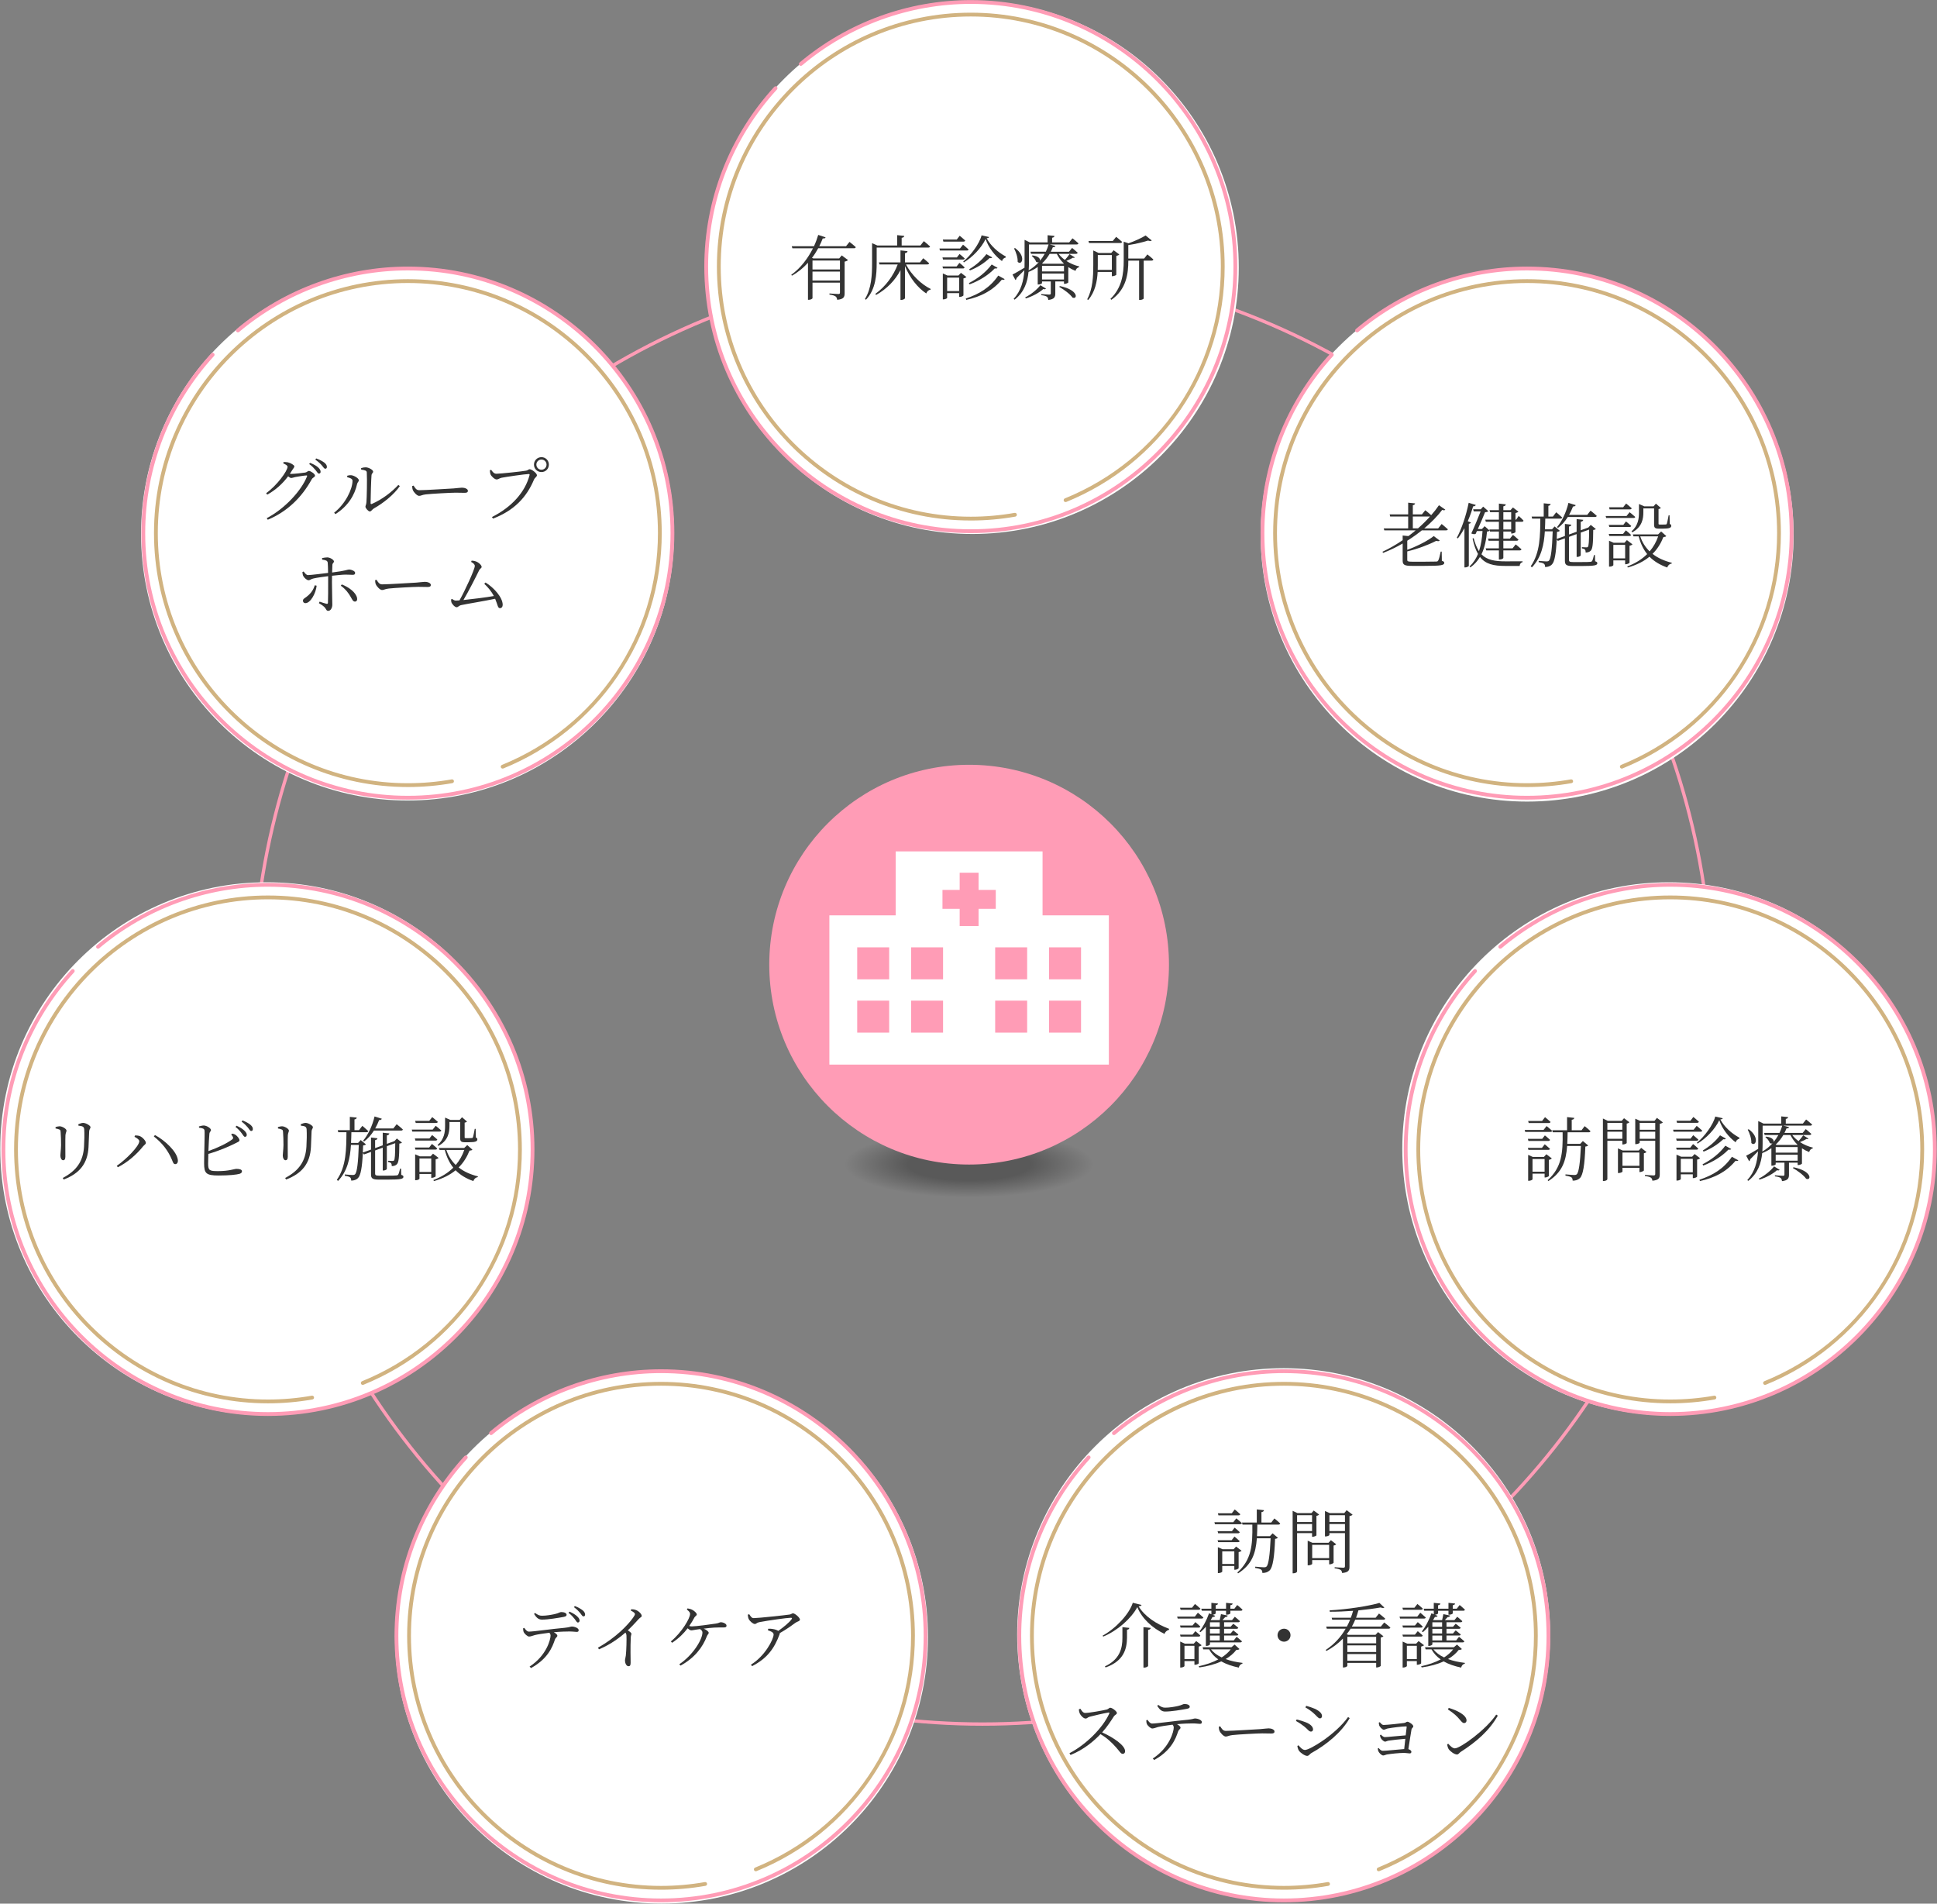
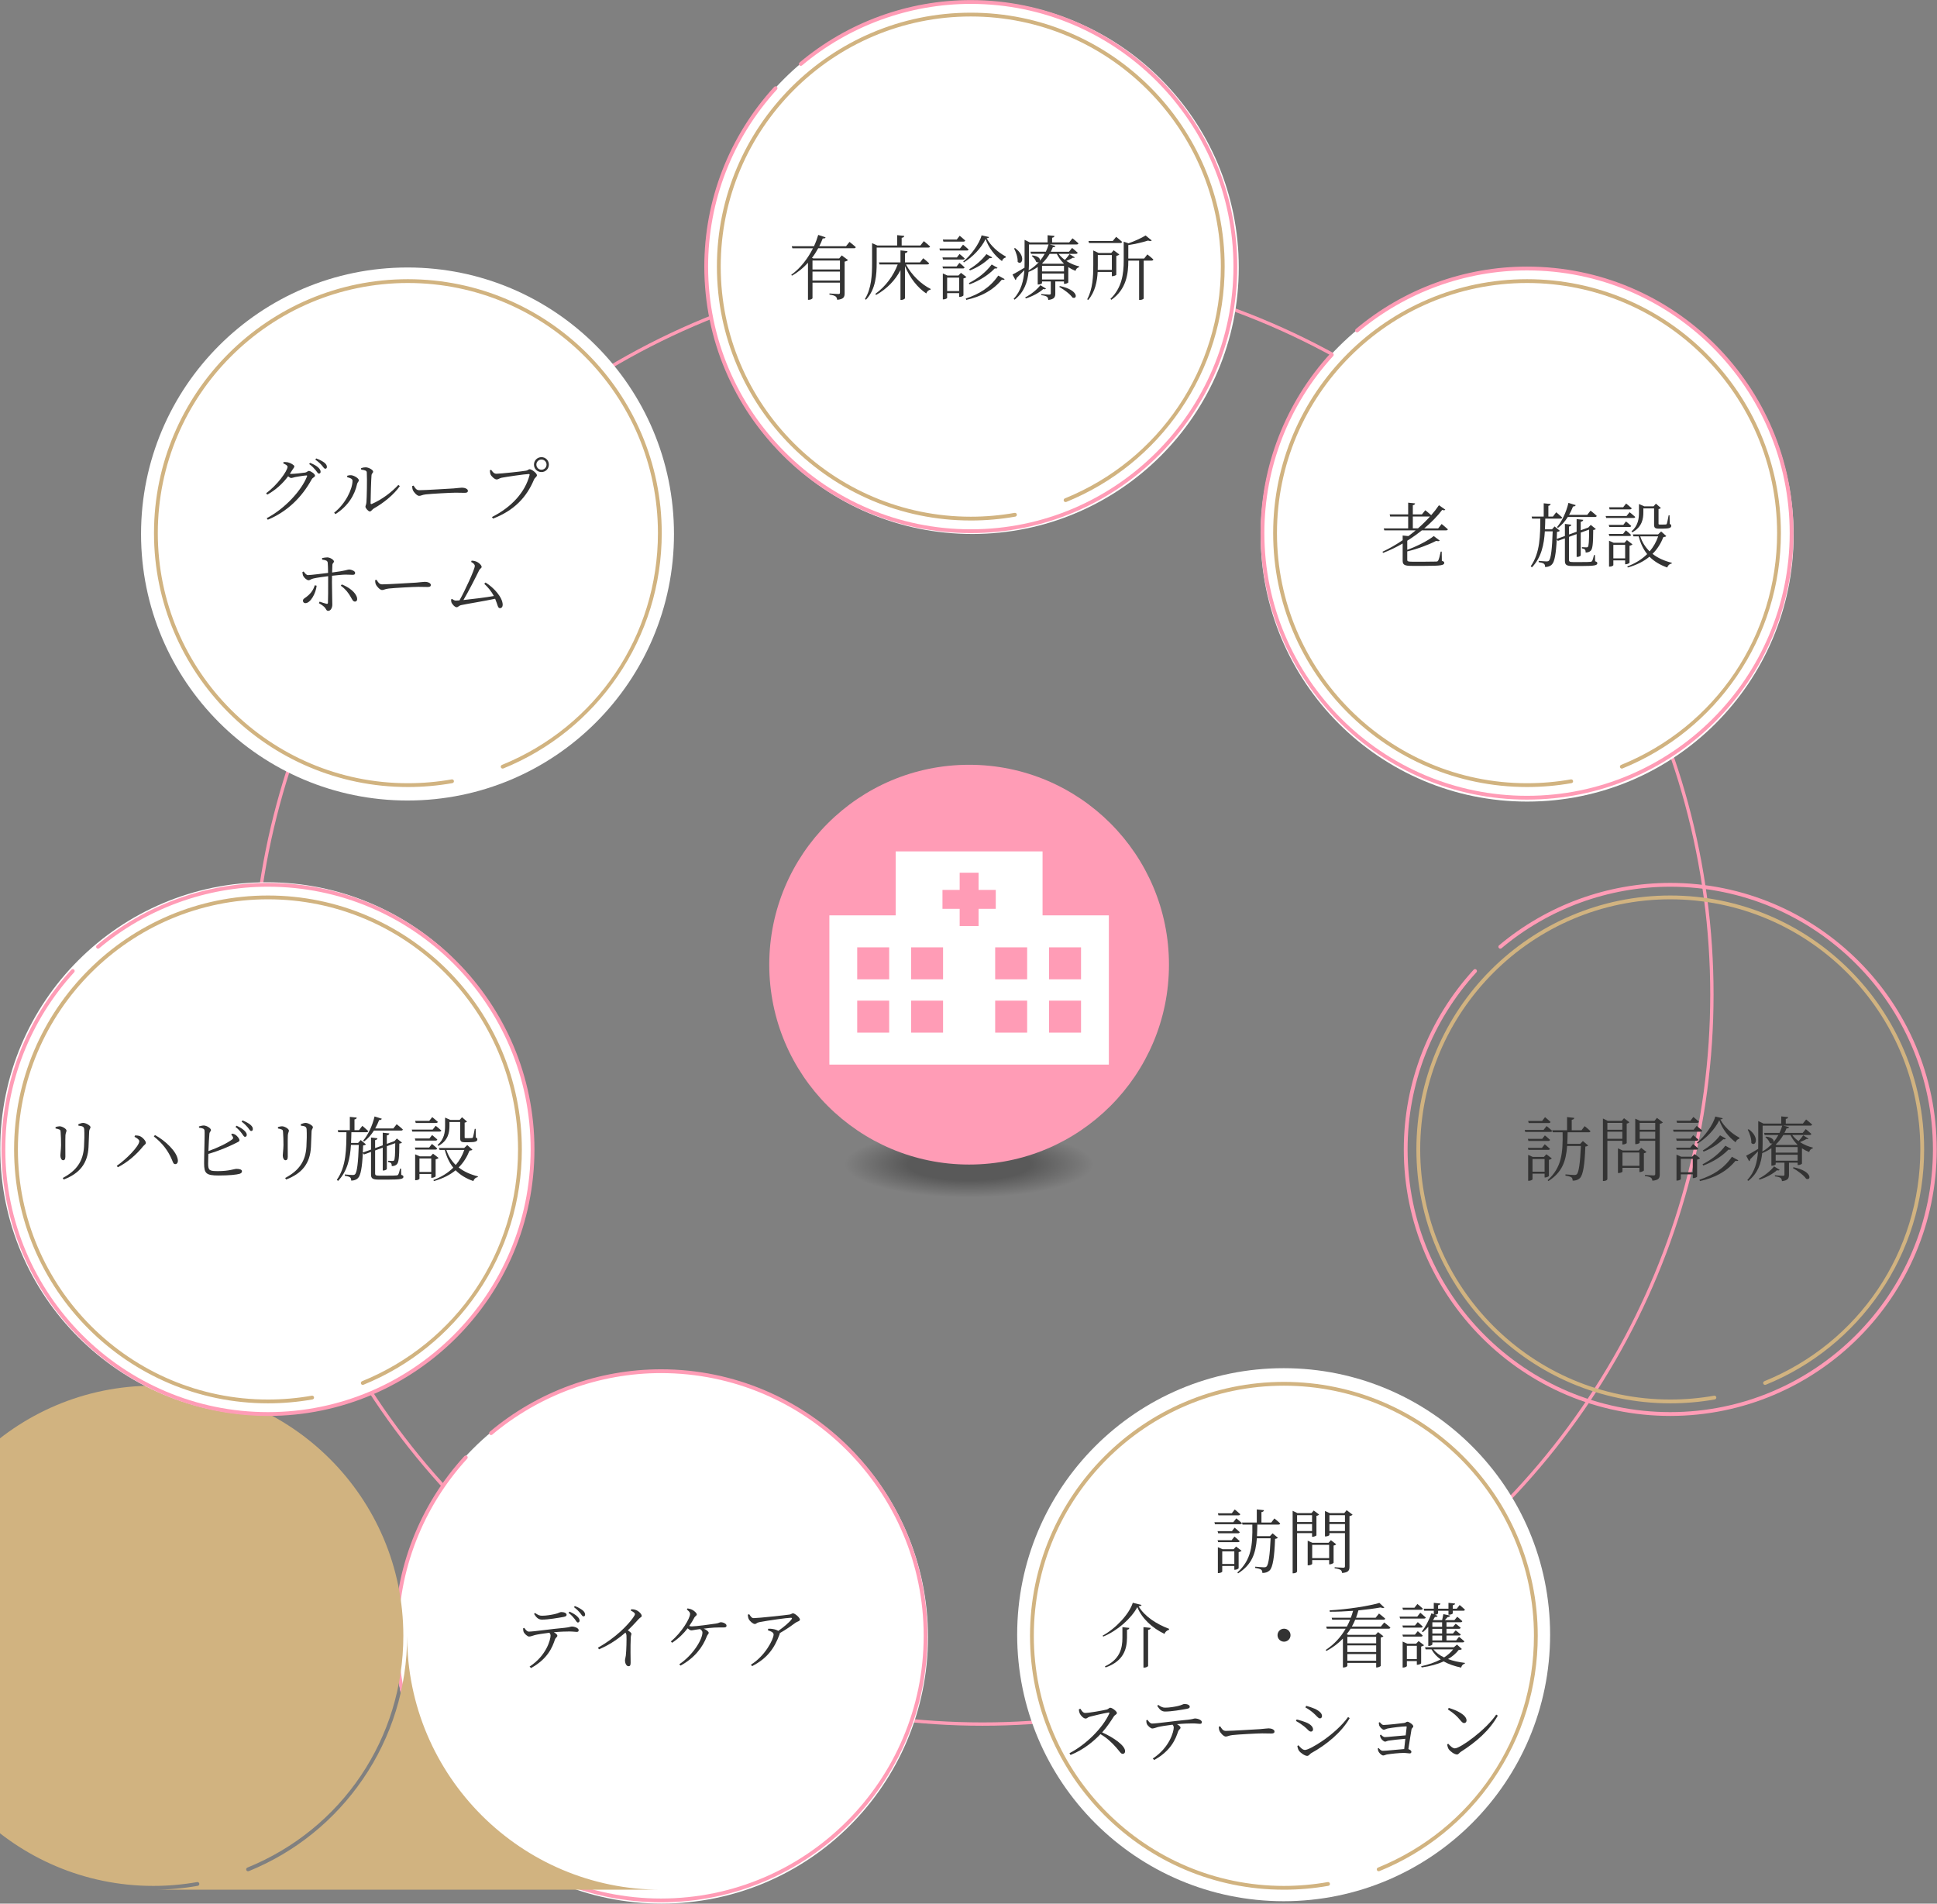
<svg xmlns="http://www.w3.org/2000/svg" id="_レイヤー_1" data-name="レイヤー 1" version="1.1" viewBox="0 0 581.534 571.428">
  <rect x="0" y="0" width="581.534" height="571.428" fill="#808080" stroke="none" />
  <defs>
    <style>
      .cls-1 {
        fill: #333;
      }

      .cls-1, .cls-2, .cls-3, .cls-4, .cls-5 {
        stroke-width: 0px;
      }

      .cls-2 {
        fill: url(#_名称未設定グラデーション_12);
      }

      .cls-6 {
        fill: none;
        stroke: #ff9cb6;
        stroke-miterlimit: 10;
      }

      .cls-3 {
        fill: #ff9cb6;
      }

      .cls-4 {
        fill: #fff;
      }

      .cls-5 {
        fill: #d1b380;
      }
    </style>
    <radialGradient id="_名称未設定グラデーション_12" data-name="名称未設定グラデーション 12" cx="290.953" cy="253.379" fx="290.953" fy="253.379" r="37.324" gradientTransform="translate(0 282.062) scale(1 .266)" gradientUnits="userSpaceOnUse">
      <stop offset=".5" stop-color="#000" stop-opacity=".3" />
      <stop offset="1" stop-color="#000" stop-opacity="0" />
    </radialGradient>
  </defs>
  <g>
    <ellipse class="cls-2" cx="290.953" cy="349.567" rx="40.959" ry="11.917" />
    <circle class="cls-3" cx="290.953" cy="289.567" r="60" />
    <path class="cls-4" d="M313,274.767v-19.2h-44.094v19.2h-19.906v44.8h83.906v-44.8h-19.906ZM266.953,309.967h-9.6v-9.6h9.6v9.6ZM266.953,293.967h-9.6v-9.6h9.6v9.6ZM283.129,309.967h-9.6v-9.6h9.6v9.6ZM283.129,293.967h-9.6v-9.6h9.6v9.6ZM293.792,277.967h-5.678v-5.161h-5.161v-5.678h5.161v-5.161h5.678v5.161h5.161v5.678h-5.161v5.161ZM308.376,309.967h-9.6v-9.6h9.6v9.6ZM308.376,293.967h-9.6v-9.6h9.6v9.6ZM324.553,309.967h-9.6v-9.6h9.6v9.6ZM324.553,293.967h-9.6v-9.6h9.6v9.6Z" />
  </g>
  <circle class="cls-6" cx="294.953" cy="298.526" r="219" />
  <circle class="cls-4" cx="291.909" cy="80.288" r="80" />
  <g>
    <path class="cls-1" d="M255.037,72.614s1.166.89,1.887,1.568c-.063.233-.233.339-.53.339h-10.748c-.53.975-1.145,1.95-1.866,2.883l.403.169h7.759l.763-.911,1.887,1.399c-.169.191-.551.382-1.017.466v9.455c0,1.123-.212,1.823-2.226,2.014-.085-.445-.191-.806-.487-1.017-.339-.233-.869-.424-1.844-.552v-.339s2.226.169,2.671.169c.403,0,.487-.148.487-.466v-2.947h-8.246v4.664c0,.127-.467.488-1.124.488h-.233v-11.129c-1.336,1.484-2.947,2.841-4.812,3.88l-.212-.254c2.841-2.035,5.024-4.982,6.529-7.971h-6.19l-.191-.615h6.678c.53-1.145.954-2.289,1.272-3.392l2.205.721c-.085.254-.276.382-.848.339-.297.763-.636,1.548-1.038,2.332h8.034l1.038-1.293ZM243.929,78.211v2.671h8.246v-2.671h-8.246ZM252.175,84.21v-2.692h-8.246v2.692h8.246Z" />
    <path class="cls-1" d="M263.198,78.868c0,3.434-.212,7.95-3.222,11.108l-.297-.233c1.971-3.201,2.141-7.165,2.141-10.875v-5.872l1.611.7h5.915v-3.116l2.141.233c-.043.297-.254.508-.784.572v2.311h5.618l1.039-1.314s1.166.933,1.866,1.59c-.043.233-.233.339-.53.339h-15.496v4.558ZM271.995,79.377c1.654,3.18,4.664,6.02,7.42,7.356l-.042.212c-.572.085-1.06.487-1.293,1.145-2.544-1.696-4.918-4.621-6.381-8.225v9.646c0,.191-.593.53-1.123.53h-.233v-8.946c-1.59,3.053-4.049,5.597-7.314,7.441l-.233-.318c3.095-2.226,5.427-5.448,6.72-8.84h-5.469l-.169-.615h6.465v-3.604l2.12.233c-.064.318-.233.53-.763.615v2.756h4.516l.954-1.251s1.102.891,1.781,1.526c-.064.233-.254.339-.551.339h-6.402Z" />
    <path class="cls-1" d="M289.122,73.441s1.038.827,1.675,1.442c-.064.233-.254.318-.551.318h-8.056l-.148-.615h6.169l.912-1.145ZM287.277,77.278l.806-1.038s.954.763,1.547,1.335c-.063.233-.254.339-.53.339h-5.978l-.169-.636h4.325ZM283.122,80.585l-.169-.594h4.24l.848-1.081s.975.763,1.547,1.357c-.042.212-.233.318-.509.318h-5.957ZM283.228,72.529l-.169-.615h4.176l.89-1.145s1.039.827,1.653,1.421c-.042.233-.254.339-.53.339h-6.021ZM290.139,83.15c-.148.169-.466.339-.89.424v5.109c-.022.148-.657.445-1.103.445h-.191v-1.145h-3.604v1.442c0,.127-.551.445-1.102.445h-.191v-7.78l1.399.615h3.286l.763-.806,1.632,1.251ZM287.956,87.369v-4.028h-3.604v4.028h3.604ZM296.944,71.151c-.042.233-.276.318-.721.361,1.166,2.247,3.434,4.261,5.745,5.49l-.042.297c-.551.127-.975.552-1.102,1.081-2.099-1.568-4.028-3.985-4.918-6.635-1.293,2.713-3.901,5.427-6.53,7.017l-.191-.254c2.247-1.802,4.876-5.363,5.512-7.865l2.247.509ZM289.948,89.616c3.985-1.336,7.25-3.243,9.752-6.89l1.929,1.06c-.148.212-.339.254-.848.148-2.862,3.413-6.317,5.088-10.684,6.084l-.148-.403ZM290.881,84.973c2.607-1.314,5.045-3.18,6.847-5.575l1.76.996c-.169.212-.361.254-.827.17-1.993,2.077-4.664,3.71-7.568,4.791l-.212-.382ZM297.877,77.257c-.127.233-.339.276-.763.191-1.568,1.505-3.71,2.883-5.914,3.731l-.233-.361c1.929-1.123,3.816-2.735,5.173-4.536l1.738.975Z" />
    <path class="cls-1" d="M322.678,77.257c-.085.148-.276.191-.572.106-.424.276-1.208.657-1.972.954,1.166.763,2.523,1.336,3.858,1.653l-.022.233c-.508.106-.911.466-1.081,1.102-.763-.297-1.484-.678-2.162-1.123v4.6c-.021.127-.657.424-1.102.424h-.191v-.721h-2.607v3.604c0,1.039-.254,1.738-2.099,1.95-.042-.403-.148-.763-.403-.954-.297-.212-.806-.381-1.717-.487v-.318s2.014.148,2.395.148c.361,0,.467-.106.467-.36v-3.583h-2.629v.488c0,.127-.445.424-1.081.424h-.212v-5.257c-.827.594-1.738,1.081-2.756,1.484-.297,2.989-1.272,6.063-4.176,8.331l-.297-.233c2.268-2.48,3.01-5.469,3.222-8.628-.636.657-1.441,1.484-2.353,2.375,0,.233-.127.466-.318.593l-.891-1.653c.636-.297,2.056-1.123,3.604-2.056.021-.572.021-1.123.021-1.696v-6.656l1.59.763h5.321v-2.162l2.056.212c-.021.276-.212.466-.7.551v1.399h5.13l.975-1.23s1.123.869,1.802,1.505c-.063.233-.254.339-.551.339h-8.077l1.717.466c-.106.254-.254.382-.784.361-.169.445-.382.911-.615,1.357h5.469l.933-1.145s1.017.827,1.675,1.442c-.042.233-.276.339-.551.339h-5.173c.488.678,1.145,1.293,1.887,1.823.53-.572,1.123-1.314,1.399-1.738l1.569.975ZM304.744,74.458c3.455,2.523,1.992,5.385.784,4.134.064-1.293-.508-2.968-1.081-4.007l.297-.127ZM314.029,86.627c-.148.191-.339.276-.806.127-1.123,1.039-3.201,2.205-5.236,2.82l-.212-.297c1.781-.891,3.646-2.438,4.579-3.667l1.675,1.017ZM308.92,78.634c0,.806-.021,1.653-.085,2.523,1.166-.678,2.183-1.526,3.052-2.48-.212.106-.508.106-.806-.085-.191-.615-.806-1.378-1.335-1.76l.212-.169c1.951.233,2.438,1.102,2.247,1.632.551-.657,1.038-1.357,1.441-2.099h-4.112l-.169-.636h4.621c.339-.721.615-1.442.827-2.183h-5.894v5.257ZM312.841,81.475h6.593v-1.675h-6.593v1.675ZM319.434,83.892v-1.781h-6.593v1.781h6.593ZM315.131,76.197c-.593,1.018-1.357,1.993-2.268,2.862l.233.106h6.19l.085-.085c-.848-.806-1.547-1.781-2.099-2.883h-2.141ZM318.184,85.864c5.766,1.187,5.342,4.134,3.795,3.455-.7-1.039-2.586-2.438-3.965-3.201l.17-.254Z" />
    <path class="cls-1" d="M329.544,81.623c-.148,2.735-.721,6-2.862,8.438l-.276-.233c1.675-3.116,1.823-6.89,1.823-10.218v-4.43l1.611.763h3.773l.742-.827,1.696,1.272c-.148.169-.487.339-.911.445v5.639c-.021.127-.7.424-1.145.424h-.191v-1.272h-4.261ZM326.958,72.953l-.169-.615h7.293l1.017-1.251s1.103.869,1.802,1.526c-.064.233-.276.339-.573.339h-9.37ZM329.587,76.557v3.052c0,.445,0,.912-.021,1.399h4.24v-4.452h-4.219ZM344.468,76.366s1.124.869,1.802,1.526c-.064.233-.276.339-.551.339h-2.353v11.363c0,.106-.445.445-1.145.445h-.233v-11.808h-3.243v.021c0,3.816-.53,8.565-5.088,11.744l-.276-.276c3.413-3.307,3.985-7.42,3.985-11.469v-5.703l1.442.488c1.908-.678,3.985-1.632,5.13-2.353l1.844,1.505c-.191.191-.572.212-1.102.021-1.484.488-3.795,1.039-5.936,1.357v4.028h4.77l.954-1.23Z" />
  </g>
  <g>
    <path class="cls-3" d="M291.452,160.026c-44.112,0-80-35.888-80-80,0-19.998,7.447-39.155,20.97-53.941.213-.233.574-.249.806-.036.233.213.249.574.036.806-13.33,14.575-20.671,33.458-20.671,53.17,0,43.482,35.376,78.858,78.858,78.858s78.859-35.376,78.859-78.858S334.935,1.168,291.452,1.168c-18.495,0-36.487,6.56-50.661,18.471-.242.203-.602.171-.804-.07-.203-.242-.171-.601.07-.804C254.436,6.681,272.688.026,291.452.026c44.113,0,80,35.888,80,80s-35.888,80-80,80Z" />
    <path class="cls-5" d="M291.452,156.243c-42.026,0-76.217-34.191-76.217-76.217S249.426,3.808,291.452,3.808s76.218,34.191,76.218,76.218c0,15.463-4.605,30.351-13.317,43.054-8.508,12.406-20.344,21.945-34.229,27.587-.293.119-.625-.022-.744-.314-.118-.292.022-.625.314-.744,28.45-11.559,46.834-38.872,46.834-69.583,0-41.397-33.679-75.076-75.076-75.076s-75.076,33.679-75.076,75.076,33.679,75.076,75.076,75.076c4.418,0,8.846-.387,13.161-1.15.312-.054.607.152.662.463.055.311-.152.607-.463.662-4.381.775-8.876,1.167-13.36,1.167Z" />
  </g>
  <circle class="cls-4" cx="458.484" cy="160.617" r="80" />
  <g>
    <path class="cls-1" d="M432.814,157.289s1.166.933,1.866,1.59c-.042.212-.233.318-.53.318h-7.271c-1.357,1.081-2.82,2.141-4.388,3.116v2.735c2.968-1.081,6.296-2.798,7.95-4.134l1.802,1.357c-.148.212-.53.212-1.06.085-2.099,1.081-5.469,2.396-8.692,3.159v2.522c0,.445.148.572,1.526.572h3.689c1.717,0,2.989-.021,3.476-.042.382-.021.488-.106.615-.339.212-.361.466-1.336.742-2.65h.297l.043,2.777c.53.149.721.297.721.573,0,.742-.848.933-5.914.933h-3.752c-2.268,0-2.82-.297-2.82-1.59v-5.13c-1.844,1.081-3.816,2.035-5.872,2.82l-.191-.339c2.099-.975,4.134-2.162,6.063-3.476v-1.399l1.717.17c.763-.551,1.484-1.124,2.183-1.717h-9.413l-.169-.593h7.335v-3.562h-5.406l-.148-.636h5.554v-3.519l2.078.212c-.043.297-.233.467-.678.551v2.756h2.735l.996-1.251s1.081.827,1.781,1.484c.891-.996,1.675-2.014,2.332-2.989l1.908,1.336c-.191.212-.424.254-.932.064-1.378,1.823-3.222,3.731-5.385,5.554h4.176l1.038-1.314ZM425.713,158.603c1.336-1.166,2.544-2.375,3.625-3.583-.043.021-.085.021-.148.021h-5.024v3.562h1.547Z" />
-     <path class="cls-1" d="M441.61,156.843c-.063.191-.276.339-.636.381v12.656c-.021.106-.572.445-1.081.445h-.233v-11.787c-.615,1.145-1.272,2.183-1.972,3.074l-.318-.191c1.42-2.629,2.798-6.656,3.561-10.493l2.12.636c-.064.254-.297.424-.784.424-.445,1.526-.996,3.052-1.611,4.473l.954.382ZM447.228,159.281c-.149.169-.361.233-.784.276-.233,2.332-.636,4.706-1.675,6.826,1.654,1.717,3.965,2.12,7.293,2.12,1.187,0,3.752,0,5.045-.022v.276c-.551.106-.827.573-.869,1.124h-4.325c-3.519,0-5.915-.551-7.589-2.692-.7,1.166-1.632,2.247-2.883,3.137l-.233-.297c1.145-1.081,1.951-2.353,2.523-3.752-.678-1.166-1.208-2.671-1.632-4.621l.318-.127c.445,1.653.975,2.947,1.611,3.922.636-1.908.933-3.985,1.06-6.041h-1.675l-.403.869c-.339.106-.721.085-1.293-.148.975-2.077,2.077-4.77,2.798-6.614h-2.057l-.191-.636h2.29l.721-.806,1.569,1.378c-.17.169-.509.276-.997.297-.466,1.23-1.357,3.243-2.162,5.045h1.23l.806-.848,1.506,1.336ZM455.941,154.872s.954.806,1.462,1.421c-.063.233-.254.339-.53.339h-1.887v3.095c-.021.127-.678.424-1.102.424h-.191v-.593h-2.353v2.12h1.971l.912-1.123s.996.784,1.653,1.42c-.042.233-.254.339-.551.339h-3.985v2.29h2.756l.954-1.187s1.06.827,1.738,1.463c-.063.233-.276.339-.572.339h-4.876v2.247c0,.212-.572.488-1.081.488h-.254v-2.735h-3.795l-.169-.615h3.964v-2.29h-3.095l-.169-.636h3.265v-2.12h-2.671l-.191-.615h2.862v-2.311h-3.922l-.169-.636h4.091v-2.247h-2.629l-.191-.615h2.82v-1.971l2.077.233c-.063.297-.212.508-.742.593v1.145h2.141l.742-.806,1.653,1.272c-.148.148-.487.318-.89.403v1.992h.191l.763-1.123ZM451.341,155.995h2.353v-2.247h-2.353v2.247ZM453.694,156.631h-2.353v2.311h2.353v-2.311Z" />
    <path class="cls-1" d="M478.897,168.481c.487.149.657.297.657.573,0,.636-.763.848-4.664.848h-2.756c-1.844,0-2.311-.361-2.311-1.548v-6.762l-2.12.763-.339-.424c-.212,4.388-.657,6.699-1.421,7.483-.508.551-1.272.806-2.077.784,0-.403-.063-.742-.318-.954-.254-.233-.954-.403-1.611-.509l.021-.382c.721.064,1.908.17,2.332.17.382,0,.53-.043.742-.233.593-.572.954-3.54,1.123-8.798h-2.353c-.254,4.007-1.039,7.844-3.88,10.812l-.361-.339c2.862-4.049,2.841-9.349,2.883-14.288h-2.459l-.148-.615h3.625v-3.986l2.077.212c-.042.276-.212.466-.678.551v3.222h1.357l.997-1.293s1.123.912,1.802,1.59c-.042.212-.276.318-.551.318h-4.536c-.022,1.081-.043,2.162-.106,3.222h2.12l.784-.869,1.569,1.293c-.148.191-.403.276-.848.339-.022.763-.043,1.463-.085,2.12l2.459-.89v-3.625l1.929.233c-.042.276-.233.488-.7.552v2.395l2.29-.827v-3.795l1.993.212c-.064.297-.233.508-.763.593v2.544l2.226-.806.085-.042.7-.763,1.526,1.23c-.127.169-.36.233-.784.297-.021,4.261-.191,5.66-.763,6.233-.382.382-.933.53-1.505.53,0-.339-.042-.678-.233-.89-.148-.17-.509-.297-.89-.361v-.361c.403.021.996.064,1.293.064.254,0,.382-.022.488-.127.276-.318.36-1.653.382-5.215l-2.523.912v6.826c0,.17-.53.467-.975.467h-.254v-6.848l-2.29.827v6.932c0,.467.169.636,1.208.636h2.671c1.208,0,2.183-.021,2.501-.063.276-.021.403-.064.509-.191.191-.233.424-.996.615-1.865h.276l.064,1.886ZM467.45,158.221c1.441-1.675,2.756-4.367,3.434-7.271l2.183.678c-.085.254-.361.424-.806.403-.339.891-.742,1.738-1.187,2.523h5.448l.997-1.272s1.166.891,1.865,1.569c-.063.233-.254.339-.551.339h-8.14c-.848,1.336-1.844,2.459-2.946,3.265l-.297-.233Z" />
    <path class="cls-1" d="M489.241,153.748s1.06.827,1.696,1.42c-.064.233-.254.318-.552.318h-8.162l-.169-.594h6.275l.912-1.145ZM487.354,157.564l.806-1.039s.975.763,1.569,1.336c-.064.233-.276.339-.551.339h-6.021l-.169-.636h4.367ZM483.156,160.893l-.169-.615h4.282l.848-1.081s.996.784,1.568,1.378c-.042.212-.233.318-.508.318h-6.021ZM483.241,152.9l-.169-.636h4.24l.89-1.123s1.018.827,1.675,1.42c-.043.233-.254.339-.551.339h-6.084ZM489.22,168.927c0,.127-.678.445-1.123.445h-.191v-1.166h-3.54v1.442c0,.148-.551.445-1.102.445h-.191v-7.78l1.399.615h3.222l.742-.805,1.675,1.272c-.148.169-.487.339-.89.424v5.109ZM487.905,167.612v-4.049h-3.54v4.049h3.54ZM500.264,160.914c-.169.191-.403.254-.869.297-.763,1.908-1.802,3.604-3.265,5.045,1.59,1.251,3.54,2.12,5.787,2.671l-.043.233c-.615.085-1.102.509-1.336,1.187-2.162-.763-3.922-1.823-5.321-3.243-1.675,1.378-3.816,2.481-6.508,3.243l-.169-.318c2.438-.912,4.431-2.162,5.978-3.71-1.145-1.421-1.993-3.18-2.544-5.321h-1.568l-.191-.593h7.589l.912-.869,1.547,1.378ZM489.813,159.514c1.993-1.738,2.247-3.837,2.247-5.724v-2.501l1.59.7h2.777l.721-.806,1.484,1.293c-.127.149-.339.276-.7.318v4.388c0,.212.042.276.424.276h.933c.382,0,.7,0,.827-.021.169-.021.212-.042.297-.212.127-.318.339-1.462.551-2.544h.276l.064,2.586c.382.169.445.339.445.572,0,.572-.551.848-2.522.848h-1.23c-1.187,0-1.399-.339-1.399-1.23v-4.855h-3.222v1.187c0,1.781-.297,4.367-3.328,5.999l-.233-.276ZM492.442,160.998c.593,1.823,1.568,3.307,2.819,4.516,1.145-1.336,1.993-2.862,2.565-4.516h-5.384Z" />
  </g>
  <g>
    <path class="cls-3" d="M458.452,240.026c-44.112,0-80-35.888-80-80,0-19.998,7.447-39.155,20.97-53.941.213-.233.574-.249.806-.036.233.213.249.574.036.806-13.33,14.575-20.671,33.458-20.671,53.17,0,43.482,35.376,78.858,78.858,78.858s78.859-35.376,78.859-78.858-35.376-78.858-78.859-78.858c-18.495,0-36.487,6.56-50.661,18.471-.242.203-.602.171-.804-.07-.203-.242-.171-.601.07-.804,14.38-12.084,32.632-18.739,51.396-18.739,44.113,0,80,35.888,80,80s-35.888,80-80,80Z" />
    <path class="cls-5" d="M458.452,236.243c-42.026,0-76.217-34.191-76.217-76.217s34.191-76.218,76.217-76.218,76.218,34.191,76.218,76.218c0,15.463-4.605,30.351-13.317,43.054-8.508,12.406-20.344,21.945-34.229,27.587-.293.119-.625-.022-.744-.314-.118-.292.022-.625.314-.744,28.45-11.559,46.834-38.872,46.834-69.583,0-41.397-33.679-75.076-75.076-75.076s-75.076,33.679-75.076,75.076,33.679,75.076,75.076,75.076c4.418,0,8.846-.387,13.161-1.15.312-.054.607.152.662.463.055.311-.152.607-.463.662-4.381.775-8.876,1.167-13.36,1.167Z" />
  </g>
-   <circle class="cls-4" cx="501.001" cy="344.831" r="80" />
  <g>
    <path class="cls-3" d="M501.452,425.026c-44.112,0-80-35.888-80-80,0-19.998,7.447-39.155,20.97-53.941.213-.233.574-.249.806-.036.233.213.249.574.036.806-13.33,14.575-20.671,33.458-20.671,53.17,0,43.482,35.376,78.858,78.858,78.858s78.859-35.376,78.859-78.858-35.376-78.858-78.859-78.858c-18.495,0-36.487,6.56-50.661,18.471-.242.203-.602.171-.804-.07-.203-.242-.171-.601.07-.804,14.38-12.084,32.632-18.739,51.396-18.739,44.113,0,80,35.888,80,80s-35.888,80-80,80Z" />
    <path class="cls-5" d="M501.452,421.243c-42.026,0-76.217-34.191-76.217-76.217s34.191-76.218,76.217-76.218,76.218,34.191,76.218,76.218c0,15.463-4.605,30.351-13.317,43.054-8.508,12.406-20.344,21.945-34.229,27.587-.293.119-.625-.022-.744-.314-.118-.292.022-.625.314-.744,28.45-11.559,46.834-38.872,46.834-69.583,0-41.397-33.679-75.076-75.076-75.076s-75.076,33.679-75.076,75.076,33.679,75.076,75.076,75.076c4.418,0,8.846-.387,13.161-1.15.312-.054.607.152.662.463.055.311-.152.607-.463.662-4.381.775-8.876,1.167-13.36,1.167Z" />
  </g>
  <g>
    <path class="cls-1" d="M464.319,338.016s1.06.827,1.696,1.442c-.063.212-.254.317-.551.317h-7.547l-.169-.593h5.66l.912-1.166ZM463.005,341.853l.806-1.038s.975.763,1.547,1.335c-.063.234-.254.339-.53.339h-5.957l-.169-.636h4.304ZM458.871,345.16l-.169-.593h4.219l.848-1.081s.976.784,1.569,1.357c-.042.211-.254.317-.53.317h-5.936ZM458.956,337.105l-.169-.615h4.176l.89-1.145s1.039.826,1.653,1.42c-.042.234-.254.34-.53.34h-6.02ZM465.019,352.983c-.021.148-.657.466-1.102.466h-.191v-1.145h-3.625v1.696c0,.128-.551.446-1.123.446h-.191v-7.781l1.399.615h3.328l.742-.806,1.653,1.272c-.148.148-.466.318-.89.403v4.834ZM463.725,351.711v-3.795h-3.625v3.795h3.625ZM475.745,338.037s1.123.869,1.76,1.527c-.064.211-.254.317-.53.317h-6.339c-.021,1.23-.042,2.396-.106,3.477h3.88l.806-.848,1.59,1.335c-.149.149-.424.276-.848.318-.191,5.449-.678,8.543-1.632,9.476-.551.53-1.314.784-2.183.762,0-.403-.085-.762-.339-.975-.297-.234-1.081-.424-1.823-.53l.021-.381c.806.064,2.162.191,2.608.191.381,0,.572-.042.784-.233.615-.573,1.018-3.604,1.23-8.479h-4.134c-.339,4.578-1.505,7.907-5.639,10.536l-.212-.276c4.219-3.794,4.6-8.119,4.494-14.373h-2.947l-.169-.614h4.452v-3.943l2.162.233c-.043.298-.254.509-.763.573v3.138h2.947l.933-1.23Z" />
    <path class="cls-1" d="M482.57,342.446v11.511c0,.212-.466.551-1.081.551h-.254v-18.761l1.442.7h4.197l.7-.785,1.611,1.208c-.127.148-.424.34-.806.403v5.851c-.021.106-.7.423-1.123.423h-.191v-1.102h-4.494ZM482.57,337.062v2.057h4.494v-2.057h-4.494ZM487.064,341.832v-2.12h-4.494v2.12h4.494ZM494.314,345.796c-.127.148-.403.317-.784.381v5.173c-.021.128-.7.467-1.123.467h-.212v-1.272h-5.088v1.145c0,.128-.593.424-1.145.424h-.212v-7.399l1.421.637h4.834l.721-.785,1.59,1.23ZM492.194,349.951v-3.986h-5.088v3.986h5.088ZM499.232,336.913c-.148.17-.509.361-.933.424v15.157c0,1.082-.233,1.739-2.205,1.929-.064-.381-.17-.742-.445-.912-.318-.212-.848-.381-1.802-.509v-.317s2.12.148,2.565.148c.424,0,.53-.128.53-.488v-9.9h-4.664v.551c0,.148-.573.445-1.145.445h-.191v-7.632l1.441.637h4.346l.721-.891,1.781,1.357ZM492.279,337.062v2.057h4.664v-2.057h-4.664ZM496.943,341.832v-2.12h-4.664v2.12h4.664Z" />
    <path class="cls-1" d="M509.384,337.953s1.038.826,1.675,1.441c-.064.233-.254.318-.551.318h-8.056l-.148-.615h6.169l.912-1.145ZM507.54,341.789l.806-1.038s.954.763,1.547,1.335c-.063.234-.254.34-.53.34h-5.978l-.169-.637h4.325ZM503.385,345.097l-.169-.594h4.24l.848-1.081s.975.763,1.547,1.357c-.042.212-.233.318-.509.318h-5.957ZM503.491,337.041l-.169-.615h4.176l.89-1.145s1.039.826,1.653,1.421c-.042.233-.254.339-.53.339h-6.021ZM510.402,347.662c-.148.169-.466.339-.89.423v5.109c-.022.148-.657.446-1.103.446h-.191v-1.145h-3.604v1.442c0,.127-.551.445-1.102.445h-.191v-7.78l1.399.614h3.286l.763-.806,1.632,1.252ZM508.218,351.88v-4.028h-3.604v4.028h3.604ZM517.207,335.663c-.042.234-.276.318-.721.361,1.166,2.247,3.434,4.261,5.745,5.491l-.042.297c-.551.127-.975.551-1.102,1.081-2.099-1.568-4.028-3.985-4.918-6.635-1.293,2.713-3.901,5.427-6.53,7.017l-.191-.254c2.247-1.802,4.876-5.363,5.512-7.865l2.247.509ZM510.211,354.127c3.985-1.336,7.25-3.244,9.752-6.89l1.929,1.06c-.148.212-.339.254-.848.148-2.862,3.413-6.317,5.088-10.684,6.084l-.148-.403ZM511.144,349.484c2.607-1.314,5.045-3.179,6.847-5.575l1.76.996c-.169.212-.361.254-.827.17-1.993,2.078-4.664,3.71-7.568,4.791l-.212-.382ZM518.139,341.768c-.127.233-.339.275-.763.191-1.568,1.505-3.71,2.883-5.914,3.731l-.233-.361c1.929-1.124,3.816-2.735,5.173-4.537l1.738.976Z" />
    <path class="cls-1" d="M542.941,341.768c-.085.148-.276.191-.572.106-.424.275-1.208.657-1.972.954,1.166.763,2.523,1.335,3.858,1.653l-.022.233c-.508.106-.911.467-1.081,1.102-.763-.297-1.484-.678-2.162-1.123v4.6c-.021.128-.657.424-1.102.424h-.191v-.721h-2.607v3.604c0,1.039-.254,1.739-2.099,1.95-.042-.403-.148-.762-.403-.954-.297-.211-.806-.381-1.717-.487v-.318s2.014.148,2.395.148c.361,0,.467-.105.467-.36v-3.583h-2.629v.487c0,.128-.445.424-1.081.424h-.212v-5.258c-.827.594-1.738,1.082-2.756,1.484-.297,2.989-1.272,6.063-4.176,8.331l-.297-.233c2.268-2.481,3.01-5.469,3.222-8.629-.636.657-1.441,1.484-2.353,2.375,0,.234-.127.467-.318.593l-.891-1.653c.636-.297,2.056-1.123,3.604-2.056.021-.572.021-1.123.021-1.696v-6.657l1.59.763h5.321v-2.162l2.056.212c-.021.276-.212.467-.7.551v1.399h5.13l.975-1.229s1.123.869,1.802,1.505c-.063.233-.254.339-.551.339h-8.077l1.717.467c-.106.254-.254.381-.784.361-.169.445-.382.911-.615,1.357h5.469l.933-1.145s1.017.827,1.675,1.442c-.042.233-.276.339-.551.339h-5.173c.488.678,1.145,1.293,1.887,1.823.53-.573,1.123-1.314,1.399-1.739l1.569.976ZM525.006,338.969c3.455,2.523,1.992,5.385.784,4.134.064-1.293-.508-2.968-1.081-4.006l.297-.128ZM534.291,351.138c-.148.191-.339.276-.806.128-1.123,1.038-3.201,2.205-5.236,2.82l-.212-.297c1.781-.891,3.646-2.438,4.579-3.667l1.675,1.017ZM529.182,343.146c0,.806-.021,1.653-.085,2.523,1.166-.678,2.183-1.526,3.052-2.48-.212.105-.508.105-.806-.085-.191-.615-.806-1.377-1.335-1.76l.212-.169c1.951.233,2.438,1.102,2.247,1.632.551-.657,1.038-1.357,1.441-2.099h-4.112l-.169-.636h4.621c.339-.721.615-1.442.827-2.184h-5.894v5.257ZM533.104,345.987h6.593v-1.675h-6.593v1.675ZM539.697,348.404v-1.781h-6.593v1.781h6.593ZM535.394,340.708c-.593,1.018-1.357,1.992-2.268,2.862l.233.106h6.19l.085-.085c-.848-.806-1.547-1.781-2.099-2.883h-2.141ZM538.446,350.375c5.766,1.187,5.342,4.133,3.795,3.455-.7-1.039-2.586-2.438-3.965-3.202l.17-.254Z" />
  </g>
  <circle class="cls-4" cx="122.346" cy="160.293" r="80" />
  <g>
-     <path class="cls-3" d="M122.452,240.026c-44.112,0-80-35.888-80-80,0-19.998,7.447-39.155,20.97-53.941.213-.233.574-.249.806-.036.233.213.249.574.036.806-13.33,14.575-20.671,33.458-20.671,53.17,0,43.482,35.376,78.858,78.858,78.858s78.859-35.376,78.859-78.858-35.376-78.858-78.859-78.858c-18.495,0-36.487,6.56-50.661,18.471-.242.203-.602.171-.804-.07-.203-.242-.171-.601.07-.804,14.38-12.084,32.632-18.739,51.396-18.739,44.113,0,80,35.888,80,80s-35.888,80-80,80Z" />
    <path class="cls-5" d="M122.452,236.243c-42.026,0-76.217-34.191-76.217-76.217s34.191-76.218,76.217-76.218,76.218,34.191,76.218,76.218c0,15.463-4.605,30.351-13.317,43.054-8.508,12.406-20.344,21.945-34.229,27.587-.293.119-.625-.022-.744-.314-.118-.292.022-.625.314-.744,28.45-11.559,46.834-38.872,46.834-69.583,0-41.397-33.679-75.076-75.076-75.076s-75.076,33.679-75.076,75.076,33.679,75.076,75.076,75.076c4.418,0,8.846-.387,13.161-1.15.312-.054.607.152.662.463.055.311-.152.607-.463.662-4.381.775-8.876,1.167-13.36,1.167Z" />
  </g>
  <g>
    <path class="cls-1" d="M85.145,138.689c.382,0,.806,0,1.272.085.827.191,1.95.827,1.95,1.208,0,.361-.297.573-.615,1.102-.233.382-.467.785-.721,1.145.148.021.276.021.403.021,1.018,0,3.625-.297,4.219-.403.573-.127.721-.487,1.081-.487.509,0,1.844.869,1.844,1.421,0,.423-.7.551-.996,1.102-2.905,5.279-7.208,9.646-13.186,12.125l-.318-.466c5.448-2.841,10.43-8.31,12.083-12.507.106-.254.021-.318-.169-.318-.467,0-2.629.339-3.392.487-.445.106-.891.276-1.187.276-.233,0-.572-.212-.912-.509-1.675,2.247-3.795,4.155-6.275,5.511l-.318-.445c3.307-2.375,6.423-6.699,6.423-7.928,0-.361-.551-.7-1.293-1.018l.106-.403ZM93.095,138.943c1.102.424,1.908.89,2.438,1.378.53.508.721.869.721,1.293,0,.339-.191.551-.508.551-.297,0-.552-.467-.976-1.018-.445-.53-1.017-1.187-1.95-1.866l.276-.339ZM94.918,137.608c1.103.381,1.887.848,2.417,1.229.572.445.806.869.806,1.314,0,.361-.191.551-.487.551-.361,0-.573-.487-1.039-1.018-.467-.53-.975-1.017-1.95-1.717l.254-.36Z" />
    <path class="cls-1" d="M104.244,143.246v-.445c.318-.085.763-.191,1.23-.148.742.064,2.247.869,2.247,1.505,0,.445-.403.593-.509,1.124-.7,3.243-2.671,6.635-6.529,9.052l-.361-.445c3.371-2.629,5.512-7.038,5.512-9.603,0-.657-1.081-.912-1.59-1.039ZM108.399,140.533c.551-.191.911-.254,1.399-.254.848,0,2.226.763,2.226,1.272,0,.467-.424.467-.487,1.124-.106.975-.276,6.741-.276,8.331,0,.297.127.339.339.276,3.074-1.314,6.021-3.583,7.992-5.725l.445.361c-1.823,2.607-4.918,5.088-7.822,6.721-.488.297-.763.89-1.187.89-.466,0-1.314-1.018-1.314-1.421s.233-.509.297-1.357c.106-1.208.233-6.91.106-8.946-.021-.53-.593-.721-1.675-.826l-.042-.446Z" />
    <path class="cls-1" d="M124.168,145.769c.466.721.806,1.378,1.696,1.378,1.887,0,9.307-.488,10.282-.53,1.421-.106,2.014-.233,2.565-.233.806,0,1.76.361,1.76.932,0,.382-.212.615-.933.615-.742,0-1.484-.042-2.777-.042-1.336,0-7.293.318-8.883.509-1.208.127-1.441.445-2.056.445-.593,0-1.59-1.038-1.887-1.76-.148-.403-.169-.763-.191-1.187l.424-.128Z" />
    <path class="cls-1" d="M149.033,142.208c1.187,0,7.929-.721,8.946-.932.551-.106.678-.424,1.039-.424.636,0,2.183,1.208,2.183,1.802,0,.467-.615.679-.912,1.378-2.226,5.299-6.02,9.263-12.274,11.638l-.318-.467c6.084-3.073,9.985-7.589,11.278-12.55.085-.317-.042-.361-.254-.361-.933,0-6.954.869-8.162,1.124-.572.127-1.017.509-1.441.509-.636,0-1.632-.996-1.844-1.527-.106-.297-.169-.636-.212-1.208l.403-.169c.36.53.806,1.187,1.568,1.187ZM160.311,139.452c0-1.23.997-2.226,2.247-2.226s2.226.996,2.226,2.226c0,1.272-.975,2.247-2.226,2.247s-2.247-.975-2.247-2.247ZM161.032,139.452c0,.869.678,1.547,1.526,1.547s1.526-.678,1.526-1.547c0-.827-.678-1.505-1.526-1.505s-1.526.678-1.526,1.505Z" />
    <path class="cls-1" d="M96.697,167.524c.488-.106,1.145-.212,1.59-.212.869.042,1.972.742,1.972,1.229,0,.382-.424.424-.467,1.018-.042.509-.063,1.357-.085,2.29,4.388-.551,4.6-.891,5.066-.891.784,0,1.844.488,1.844.976,0,.467-.212.615-.742.615-.636,0-1.23-.064-2.162-.064-.848,0-2.607.191-4.028.339-.022.7-.022,1.399-.022,1.929,0,1.59.106,6.19.106,6.762,0,.912-.487,1.845-1.208,1.845-.593,0-.572-.424-1.038-.997-.382-.423-1.103-.932-1.781-1.314l.212-.446c.7.234,1.505.509,2.056.637.233.042.424.021.445-.276.064-.975.064-4.431.064-6.233v-1.78c-1.378.191-3.243.423-4.346.678-.848.17-1.06.551-1.526.551-.467,0-1.251-.615-1.611-1.293-.127-.254-.212-.763-.254-1.166l.382-.169c.403.551.848,1.102,1.314,1.081.976-.022,4.431-.467,6.021-.657-.021-1.293-.043-2.565-.106-3.052-.085-.657-.572-.785-1.675-.933l-.022-.466ZM95.065,175.813c-.233,2.311-1.865,5.236-3.37,5.236-.488,0-.742-.34-.742-.743,0-.53.424-.657,1.081-1.165,1.526-1.166,2.077-2.268,2.48-3.456l.551.128ZM102.612,175.431c2.141.848,4.261,2.375,4.6,4.113.106.593-.148,1.038-.657,1.038-.593,0-.848-.7-1.251-1.378-.551-.996-1.484-2.331-2.989-3.391l.297-.382Z" />
    <path class="cls-1" d="M113.04,174.032c.466.721.806,1.378,1.696,1.378,1.887,0,9.307-.488,10.282-.53,1.421-.106,2.014-.233,2.565-.233.806,0,1.76.361,1.76.932,0,.382-.212.615-.933.615-.742,0-1.484-.042-2.777-.042-1.336,0-7.293.318-8.883.509-1.208.127-1.441.445-2.056.445-.593,0-1.59-1.038-1.887-1.76-.148-.403-.169-.763-.191-1.187l.424-.128Z" />
    <path class="cls-1" d="M145.769,174.859c2.417,1.463,5.151,4.431,5.151,6.698,0,.594-.318.997-.827.997-.678,0-.636-.954-1.442-2.82-3.116.678-8.395,1.505-10.303,1.929-.445.085-.869.615-1.23.615-.572,0-1.42-.932-1.611-1.547-.063-.297-.085-.53-.063-.806l.276-.148c.445.339.784.509,1.145.509.191,0,.573-.022,1.081-.064,1.569-2.756,4.6-9.307,4.6-10.324,0-.466-.403-.848-1.102-1.229l.148-.381c.403.021.891.085,1.208.211.869.276,1.802,1.145,1.802,1.675,0,.361-.487.509-.721.954-.975,2.014-3.243,6.465-4.749,8.988,2.65-.275,6.805-.784,9.137-1.208-.721-1.357-1.738-2.607-2.883-3.667l.382-.381Z" />
  </g>
  <circle class="cls-4" cx="198.603" cy="491.402" r="80" />
  <g>
    <path class="cls-3" d="M198.452,571.026c-44.112,0-80-35.888-80-80,0-19.998,7.447-39.155,20.97-53.941.213-.233.574-.249.806-.036.233.213.249.574.036.806-13.33,14.575-20.671,33.458-20.671,53.17,0,43.482,35.376,78.858,78.858,78.858s78.859-35.376,78.859-78.858-35.376-78.858-78.859-78.858c-18.495,0-36.487,6.56-50.661,18.471-.242.203-.602.171-.804-.07-.203-.242-.171-.601.07-.804,14.38-12.084,32.632-18.739,51.396-18.739,44.113,0,80,35.888,80,80s-35.888,80-80,80Z" />
-     <path class="cls-5" d="M198.452,567.243c-42.026,0-76.217-34.191-76.217-76.217s34.191-76.218,76.217-76.218,76.218,34.191,76.218,76.218c0,15.463-4.605,30.351-13.317,43.054-8.508,12.406-20.344,21.945-34.229,27.587-.293.119-.625-.022-.744-.314-.118-.292.022-.625.314-.744,28.45-11.559,46.834-38.872,46.834-69.583,0-41.397-33.679-75.076-75.076-75.076s-75.076,33.679-75.076,75.076,33.679,75.076,75.076,75.076c4.418,0,8.846-.387,13.161-1.15.312-.054.607.152.662.463.055.311-.152.607-.463.662-4.381.775-8.876,1.167-13.36,1.167Z" />
+     <path class="cls-5" d="M198.452,567.243c-42.026,0-76.217-34.191-76.217-76.217c0,15.463-4.605,30.351-13.317,43.054-8.508,12.406-20.344,21.945-34.229,27.587-.293.119-.625-.022-.744-.314-.118-.292.022-.625.314-.744,28.45-11.559,46.834-38.872,46.834-69.583,0-41.397-33.679-75.076-75.076-75.076s-75.076,33.679-75.076,75.076,33.679,75.076,75.076,75.076c4.418,0,8.846-.387,13.161-1.15.312-.054.607.152.662.463.055.311-.152.607-.463.662-4.381.775-8.876,1.167-13.36,1.167Z" />
  </g>
  <g>
    <path class="cls-1" d="M157.406,488.646c.403.573.827,1.123,1.378,1.123,1.442,0,6.826-.806,10.727-1.144,1.484-.149,1.823-.382,2.141-.382.869,0,2.077.467,2.077,1.081,0,.34-.127.53-.593.53-.339,0-1.145-.127-2.183-.127-.954,0-2.735.041-4.685.233.573.317,1.06.7,1.06,1.038,0,.424-.487.509-.721,1.145-.742,2.226-2.099,5.766-7.186,8.565l-.424-.446c5.109-3.328,6.296-8.161,6.296-9.306,0-.297-.106-.551-.361-.848-1.76.212-3.731.53-4.367.7-.657.191-1.208.423-1.696.445-.488.022-1.442-.827-1.675-1.421-.106-.254-.127-.593-.148-1.038l.361-.148ZM160.65,484.173c.806.593,1.357.826,2.056.826,1.293,0,2.756-.254,3.816-.487,1.251-.275,1.526-.615,1.972-.615.911,0,1.611.318,1.611.827,0,.318-.233.509-.912.636-1.632.297-4.6.806-6.487.806-1.081,0-1.675-.614-2.374-1.716l.318-.276ZM170.995,483.77c1.018.467,1.823.954,2.311,1.441.509.488.721.849.7,1.294-.021.317-.233.53-.53.53-.318-.021-.508-.488-.932-1.038-.424-.53-.954-1.188-1.866-1.866l.318-.36ZM172.585,482.095c1.06.403,1.781.848,2.311,1.252.551.445.763.869.763,1.314,0,.339-.17.551-.509.53-.361,0-.53-.488-.975-1.018-.488-.551-.954-1.102-1.866-1.739l.276-.339Z" />
    <path class="cls-1" d="M189.521,483.049c.487.022.933.042,1.378.234.827.275,1.76,1.208,1.76,1.76,0,.402-.382.361-.954.996-.784.869-1.823,2.014-3.222,3.349.593.381,1.081.742,1.081,1.038,0,.276-.191.573-.191,1.102-.149,3.074-.043,6.318-.043,7.59,0,.784-.191,1.038-.636,1.038-.7,0-1.06-1.018-1.06-1.717,0-.382.169-.806.254-1.505.169-1.442.254-4.982.191-5.936-.021-.381-.085-.637-.318-.933-1.336,1.166-4.24,3.498-7.95,5.025l-.276-.509c5.364-2.989,9.031-6.869,10.515-8.968.403-.551.572-.912.572-1.081,0-.34-.361-.637-1.251-1.082l.148-.403Z" />
    <path class="cls-1" d="M206.414,482.795c.551.085,1.102.254,1.442.445.593.297,1.336.976,1.336,1.358,0,.381-.445.486-.7.911-.466.89-.975,1.739-1.568,2.565.297.085.53.128.784.128,1.208,0,6.063-.657,7.229-.849.933-.127,1.06-.402,1.463-.402.721,0,1.717.466,1.717.996,0,.36-.106.572-.827.572-.636,0-1.95-.021-2.925.043-.721.041-1.929.169-3.095.317.869.361,1.505.89,1.505,1.251s-.361.509-.53.976c-1.251,3.328-3.731,6.592-7.928,8.861l-.382-.402c4.134-2.757,6.953-7.462,6.953-9.539,0-.424-.297-.743-.721-1.018-.467.064-.891.127-1.208.169-.53.064-1.039.212-1.442.212-.297,0-.721-.297-1.081-.614-1.166,1.547-2.629,2.989-4.664,4.345l-.361-.403c3.371-2.82,5.766-6.975,5.766-8.267,0-.467-.339-.806-.975-1.314l.212-.34Z" />
    <path class="cls-1" d="M224.941,484.555c.424.637.721,1.166,1.335,1.166,1.357,0,9.582-.89,10.812-1.082.445-.063.636-.36.997-.36.572,0,2.077,1.293,2.077,1.886,0,.488-.848.573-1.314.933-.912.678-2.798,2.035-4.727,3.115,0,.107-.021.212-.063.34-1.59,4.325-3.795,7.293-8.268,9.582l-.339-.445c4.197-2.565,6.805-7.61,6.805-9.052,0-.636-.784-.954-1.717-1.271l.106-.467c.615,0,.975,0,1.357.085.678.106,1.272.318,1.653.572,1.632-1.144,3.35-2.586,3.964-3.455.276-.402.191-.487-.254-.487-1.017,0-7.038.848-9.412,1.314-.827.17-.848.551-1.357.551-.53,0-1.505-.848-1.823-1.505-.169-.361-.212-.806-.276-1.293l.445-.128Z" />
  </g>
  <circle class="cls-4" cx="80.081" cy="344.831" r="80" />
  <g>
    <path class="cls-3" d="M80.452,425.026C36.34,425.026.453,389.138.453,345.026c0-19.998,7.447-39.155,20.97-53.941.213-.233.574-.249.806-.036.233.213.249.574.036.806-13.33,14.575-20.671,33.458-20.671,53.17,0,43.482,35.376,78.858,78.858,78.858s78.859-35.376,78.859-78.858-35.376-78.858-78.859-78.858c-18.495,0-36.487,6.56-50.661,18.471-.242.203-.602.171-.804-.07-.203-.242-.171-.601.07-.804,14.38-12.084,32.632-18.739,51.396-18.739,44.113,0,80,35.888,80,80s-35.888,80-80,80Z" />
    <path class="cls-5" d="M80.452,421.243c-42.026,0-76.217-34.191-76.217-76.217s34.191-76.218,76.217-76.218,76.218,34.191,76.218,76.218c0,15.463-4.605,30.351-13.317,43.054-8.508,12.406-20.344,21.945-34.229,27.587-.293.119-.625-.022-.744-.314-.118-.292.022-.625.314-.744,28.45-11.559,46.834-38.872,46.834-69.583,0-41.397-33.679-75.076-75.076-75.076S5.376,303.629,5.376,345.026s33.679,75.076,75.076,75.076c4.418,0,8.846-.387,13.161-1.15.312-.054.607.152.662.463.055.311-.152.607-.463.662-4.381.775-8.876,1.167-13.36,1.167Z" />
  </g>
  <g>
    <path class="cls-1" d="M16.68,338.736v-.423c.424-.128.869-.234,1.208-.234.784,0,2.077.763,2.077,1.293,0,.403-.254.615-.318,1.4-.063.911-.021,5.575-.021,6.444,0,.806-.297,1.06-.678,1.06-.467,0-.827-.657-.827-1.441,0-.573.169-1.399.212-3.138,0-.975-.042-3.052-.127-3.836-.042-.509-.063-.679-.424-.827-.318-.148-.657-.212-1.102-.297ZM19.118,354.063l-.276-.467c4.134-2.183,6.126-5.024,6.381-9.37.106-1.929.148-3.731.064-5.194-.043-.361-.085-.657-.467-.869-.233-.128-.721-.212-1.272-.276l-.021-.424c.466-.211,1.06-.403,1.441-.403.806,0,2.205.827,2.205,1.272s-.36.573-.403,1.251c-.042,1.251-.127,3.392-.191,4.707-.233,4.918-2.671,7.971-7.462,9.772Z" />
    <path class="cls-1" d="M40.379,341.238l.148-.403c.318,0,.806,0,1.251.128.891.233,2.014,1.463,2.014,2.099,0,.403-.467.593-.848,1.06-1.929,2.417-4.706,4.834-7.568,6.254l-.318-.424c2.735-1.866,6.762-5.914,6.762-7.399,0-.487-.89-1.038-1.441-1.314ZM52.632,349.442c-.53,0-.657-.423-.996-1.272-1.187-2.84-2.926-5.045-5.448-7.038l.339-.423c3.01,1.632,6.572,4.918,6.869,7.483.085.784-.276,1.251-.763,1.251Z" />
    <path class="cls-1" d="M69.716,340.284c.403.064.7.17.996.361.573.403,1.187,1.188,1.187,1.633,0,.423-.551.551-1.357.975-1.505.743-4.494,2.12-7.992,3.116-.042,1.272-.063,2.396-.063,2.947,0,2.077.466,2.225,3.01,2.225,3.35,0,4.791-.678,5.511-.678.997,0,1.633.233,1.633.72,0,.424-.297.615-.7.763-.869.254-2.989.509-6.296.509-3.795,0-4.346-.636-4.367-3.625-.021-1.886.233-8.861.127-9.858-.085-.593-.551-.72-1.654-.869l-.021-.382c.488-.127,1.039-.297,1.505-.275.869.042,2.099.848,2.099,1.357,0,.403-.403.487-.467,1.145-.106.912-.212,3.138-.297,5.173,2.883-1.018,5.724-2.417,7.08-3.455.361-.276.424-.445.254-.806-.106-.254-.318-.509-.508-.7l.318-.276ZM71.009,337.91c1.06.466,1.844.975,2.375,1.484.488.509.721.869.7,1.272,0,.361-.254.615-.572.572-.318-.021-.509-.509-.933-1.038-.424-.573-.996-1.251-1.866-1.929l.297-.36ZM72.811,336.32c1.06.424,1.865.869,2.374,1.314.551.467.742.869.721,1.314,0,.361-.191.551-.509.551-.339-.022-.551-.509-.997-1.06-.466-.53-.932-1.06-1.865-1.76l.276-.361Z" />
    <path class="cls-1" d="M83.451,338.736v-.423c.424-.128.869-.234,1.208-.234.784,0,2.077.763,2.077,1.293,0,.403-.254.615-.318,1.4-.063.911-.021,5.575-.021,6.444,0,.806-.297,1.06-.678,1.06-.467,0-.827-.657-.827-1.441,0-.573.169-1.399.212-3.138,0-.975-.042-3.052-.127-3.836-.042-.509-.063-.679-.424-.827-.318-.148-.657-.212-1.102-.297ZM85.889,354.063l-.276-.467c4.134-2.183,6.126-5.024,6.381-9.37.106-1.929.148-3.731.064-5.194-.043-.361-.085-.657-.467-.869-.233-.128-.721-.212-1.272-.276l-.021-.424c.466-.211,1.06-.403,1.441-.403.806,0,2.205.827,2.205,1.272s-.36.573-.402,1.251c-.043,1.251-.127,3.392-.191,4.707-.233,4.918-2.671,7.971-7.462,9.772Z" />
    <path class="cls-1" d="M120.463,352.664c.487.148.657.297.657.573,0,.636-.763.848-4.664.848h-2.756c-1.844,0-2.311-.361-2.311-1.548v-6.762l-2.12.763-.339-.424c-.212,4.388-.657,6.699-1.421,7.483-.508.551-1.272.806-2.077.785,0-.403-.063-.742-.318-.954-.254-.234-.954-.403-1.611-.509l.021-.382c.721.064,1.908.17,2.332.17.382,0,.53-.042.742-.233.593-.573.954-3.541,1.123-8.798h-2.353c-.254,4.006-1.039,7.844-3.88,10.812l-.361-.34c2.862-4.049,2.841-9.349,2.883-14.288h-2.459l-.149-.615h3.625v-3.986l2.077.212c-.042.276-.212.467-.678.551v3.222h1.357l.997-1.293s1.123.912,1.802,1.59c-.042.212-.276.318-.551.318h-4.536c-.022,1.081-.043,2.162-.106,3.222h2.12l.784-.869,1.569,1.293c-.148.191-.403.276-.848.339-.021.763-.042,1.463-.085,2.12l2.459-.89v-3.625l1.929.233c-.042.276-.233.488-.7.552v2.395l2.29-.827v-3.794l1.993.212c-.064.297-.233.508-.763.593v2.544l2.226-.806.085-.042.7-.763,1.526,1.23c-.127.169-.36.233-.784.297-.022,4.261-.191,5.66-.763,6.233-.382.381-.933.53-1.505.53,0-.339-.042-.678-.233-.89-.148-.17-.509-.297-.89-.361v-.361c.403.022.996.064,1.293.064.254,0,.382-.022.488-.127.276-.318.36-1.653.382-5.216l-2.523.912v6.826c0,.17-.53.467-.975.467h-.254v-6.848l-2.29.827v6.932c0,.467.169.636,1.208.636h2.671c1.208,0,2.183-.021,2.501-.063.276-.022.403-.064.509-.191.191-.233.424-.996.615-1.865h.276l.064,1.886ZM109.015,342.404c1.442-1.675,2.756-4.367,3.435-7.271l2.183.678c-.085.254-.361.424-.806.403-.339.891-.742,1.739-1.187,2.523h5.448l.997-1.272s1.166.891,1.865,1.569c-.063.234-.254.339-.551.339h-8.14c-.848,1.336-1.844,2.46-2.946,3.265l-.297-.234Z" />
    <path class="cls-1" d="M130.806,337.931s1.06.827,1.696,1.421c-.064.233-.254.318-.551.318h-8.162l-.169-.594h6.275l.912-1.145ZM128.919,341.747l.806-1.038s.975.763,1.569,1.335c-.064.234-.276.34-.551.34h-6.021l-.169-.637h4.367ZM124.722,345.075l-.169-.615h4.282l.848-1.081s.996.784,1.568,1.377c-.042.212-.233.318-.508.318h-6.021ZM124.807,337.083l-.169-.636h4.24l.89-1.124s1.018.827,1.675,1.421c-.043.233-.254.339-.551.339h-6.084ZM130.785,353.109c0,.128-.678.445-1.123.445h-.191v-1.166h-3.54v1.442c0,.148-.551.445-1.102.445h-.191v-7.78l1.399.614h3.222l.742-.805,1.675,1.271c-.148.17-.487.339-.89.424v5.109ZM129.47,351.795v-4.049h-3.54v4.049h3.54ZM141.829,345.097c-.169.191-.403.254-.869.297-.763,1.908-1.802,3.604-3.265,5.045,1.59,1.251,3.54,2.12,5.787,2.671l-.042.233c-.615.085-1.102.509-1.336,1.188-2.162-.763-3.922-1.823-5.321-3.244-1.675,1.378-3.816,2.481-6.508,3.244l-.169-.318c2.438-.912,4.431-2.162,5.978-3.71-1.145-1.421-1.993-3.18-2.544-5.321h-1.568l-.191-.593h7.589l.912-.869,1.547,1.378ZM131.378,343.697c1.993-1.738,2.247-3.836,2.247-5.724v-2.501l1.59.7h2.777l.721-.806,1.484,1.293c-.127.149-.339.276-.7.318v4.388c0,.212.042.275.424.275h.933c.382,0,.7,0,.827-.021.169-.022.212-.042.297-.212.127-.318.339-1.463.551-2.544h.276l.063,2.586c.382.17.445.339.445.573,0,.572-.551.848-2.522.848h-1.23c-1.187,0-1.399-.339-1.399-1.23v-4.854h-3.222v1.187c0,1.781-.297,4.367-3.328,6l-.233-.276ZM134.007,345.181c.593,1.823,1.568,3.307,2.819,4.515,1.145-1.335,1.993-2.862,2.565-4.515h-5.384Z" />
  </g>
  <circle class="cls-4" cx="385.379" cy="490.692" r="80" />
  <g>
-     <path class="cls-3" d="M385.452,571.025c-44.112,0-80-35.888-80-80,0-19.998,7.447-39.155,20.97-53.941.213-.233.574-.249.806-.036.233.213.249.574.036.806-13.33,14.575-20.671,33.458-20.671,53.17,0,43.482,35.376,78.858,78.858,78.858s78.859-35.376,78.859-78.858-35.376-78.858-78.859-78.858c-18.495,0-36.487,6.56-50.661,18.471-.242.203-.602.171-.804-.07-.203-.242-.171-.601.07-.804,14.38-12.084,32.632-18.739,51.396-18.739,44.113,0,80,35.888,80,80s-35.888,80-80,80Z" />
    <path class="cls-5" d="M385.452,567.243c-42.026,0-76.217-34.191-76.217-76.217s34.191-76.218,76.217-76.218,76.218,34.191,76.218,76.218c0,15.463-4.605,30.351-13.317,43.054-8.508,12.406-20.344,21.945-34.229,27.587-.293.119-.625-.022-.744-.314-.118-.292.022-.625.314-.744,28.45-11.559,46.834-38.872,46.834-69.583,0-41.397-33.679-75.076-75.076-75.076s-75.076,33.679-75.076,75.076,33.679,75.076,75.076,75.076c4.418,0,8.846-.387,13.161-1.15.312-.054.607.152.662.463.055.311-.152.607-.463.662-4.381.775-8.876,1.167-13.36,1.167Z" />
  </g>
  <g>
    <path class="cls-1" d="M371.166,455.772s1.06.827,1.696,1.442c-.063.212-.254.317-.551.317h-7.547l-.169-.593h5.66l.912-1.166ZM369.852,459.61l.806-1.038s.975.763,1.547,1.335c-.063.234-.254.339-.53.339h-5.957l-.169-.636h4.304ZM365.718,462.916l-.169-.593h4.219l.848-1.081s.976.784,1.569,1.357c-.042.211-.254.317-.53.317h-5.936ZM365.803,454.861l-.169-.615h4.176l.89-1.145s1.039.826,1.653,1.42c-.042.234-.254.34-.53.34h-6.02ZM371.866,470.739c-.021.148-.657.466-1.102.466h-.191v-1.145h-3.625v1.696c0,.128-.551.446-1.123.446h-.191v-7.781l1.399.615h3.328l.742-.806,1.653,1.272c-.148.148-.466.318-.89.403v4.834ZM370.573,469.467v-3.795h-3.625v3.795h3.625ZM382.593,455.794s1.123.869,1.76,1.527c-.064.211-.254.317-.53.317h-6.339c-.021,1.23-.042,2.396-.106,3.477h3.88l.806-.848,1.59,1.335c-.149.149-.424.276-.848.318-.191,5.449-.678,8.543-1.632,9.476-.551.53-1.314.784-2.183.762,0-.403-.085-.762-.339-.975-.297-.234-1.081-.424-1.823-.53l.021-.381c.806.064,2.162.191,2.608.191.381,0,.572-.042.784-.233.615-.573,1.018-3.604,1.23-8.479h-4.134c-.339,4.578-1.505,7.907-5.639,10.536l-.212-.276c4.219-3.794,4.6-8.119,4.494-14.373h-2.947l-.169-.614h4.452v-3.943l2.162.233c-.043.298-.254.509-.763.573v3.138h2.947l.933-1.23Z" />
    <path class="cls-1" d="M389.417,460.203v11.511c0,.212-.466.551-1.081.551h-.254v-18.761l1.442.7h4.197l.7-.785,1.611,1.208c-.127.148-.424.34-.806.403v5.851c-.021.106-.7.423-1.123.423h-.191v-1.102h-4.494ZM389.417,454.818v2.057h4.494v-2.057h-4.494ZM393.911,459.589v-2.12h-4.494v2.12h4.494ZM401.161,463.553c-.127.148-.403.317-.784.381v5.173c-.021.128-.7.467-1.124.467h-.212v-1.272h-5.088v1.145c0,.128-.593.424-1.145.424h-.212v-7.399l1.421.637h4.834l.721-.785,1.59,1.23ZM399.041,467.708v-3.986h-5.088v3.986h5.088ZM406.079,454.67c-.148.17-.509.361-.933.424v15.157c0,1.082-.233,1.739-2.205,1.929-.064-.381-.17-.742-.445-.912-.318-.212-.848-.381-1.802-.509v-.317s2.12.148,2.565.148c.424,0,.53-.128.53-.488v-9.9h-4.664v.551c0,.148-.573.445-1.145.445h-.191v-7.632l1.441.637h4.346l.721-.891,1.781,1.357ZM399.126,454.818v2.057h4.664v-2.057h-4.664ZM403.79,459.589v-2.12h-4.664v2.12h4.664Z" />
    <path class="cls-1" d="M331.209,491.265l-.169-.297c3.901-2.099,7.992-6.466,9.052-9.858l2.629.657c-.064.254-.339.36-.869.423,1.781,2.989,5.3,5.3,9.137,6.741l-.042.318c-.657.148-1.187.678-1.336,1.208-3.646-1.76-6.741-4.558-8.162-8.034-1.866,3.434-5.872,7.017-10.239,8.84ZM339.053,488.657c-.042.275-.191.487-.7.551v2.459c-.064,3.265-.912,6.91-6.424,8.861l-.212-.317c4.515-2.12,5.257-5.449,5.257-8.565v-3.222l2.077.234ZM345.476,488.657c-.063.297-.233.508-.784.593v10.812c0,.191-.615.508-1.123.508h-.276v-12.147l2.183.234Z" />
-     <path class="cls-1" d="M359.635,484.099s1.017.848,1.653,1.442c-.064.211-.276.317-.572.317h-7.144l-.169-.593h5.321l.912-1.166ZM354.441,483.209l-.169-.615h3.604l.89-1.123s.997.784,1.632,1.399c-.063.233-.254.339-.551.339h-5.406ZM358.872,486.919s.912.742,1.484,1.314c-.042.233-.233.339-.53.339h-5.385l-.169-.636h3.752l.848-1.018ZM354.441,491.265l-.169-.594h3.752l.848-1.038s.912.742,1.484,1.293c-.042.234-.233.34-.53.34h-5.385ZM359.889,499.299c-.021.127-.678.423-1.081.423h-.212v-1.102h-2.989v1.484c0,.148-.53.445-1.06.445h-.212v-7.801l1.378.636h2.671l.742-.784,1.632,1.251c-.127.148-.467.318-.869.403v5.046ZM358.597,498.005v-3.985h-2.989v3.985h2.989ZM372.122,494.995c-.17.191-.424.254-.933.254-.848,1.082-1.929,2.014-3.222,2.756,1.505.573,3.243.933,5.045,1.145v.233c-.551.128-.954.53-1.102,1.187-1.993-.423-3.774-1.017-5.257-1.865-1.865.869-4.091,1.462-6.593,1.823l-.17-.361c2.162-.466,4.176-1.145,5.872-2.056-1.145-.784-2.056-1.78-2.756-3.01h-1.76l-.191-.636h8.649l.954-.806,1.463,1.335ZM360.653,482.891h3.031v-1.76l1.993.212c-.042.254-.233.445-.7.509v1.038h3.116v-1.76l1.993.212c-.043.254-.233.445-.7.509v1.038h1.208l.848-1.102s.996.785,1.59,1.378c-.042.233-.233.339-.508.339h-3.138v.784c0,.148-.551.403-1.038.403h-.254v-1.187h-3.116v.784c0,.148-.467.382-.933.424l.784.318c-.106.211-.361.403-.806.339-.169.318-.361.636-.551.932l.042.022h2.671c.127-.573.297-1.293.382-1.802l2.035.423c-.064.297-.339.467-.763.467-.212.254-.53.593-.848.912h2.883l.848-1.018s.933.742,1.527,1.314c-.043.233-.233.339-.53.339h-4.219v1.357h1.95l.806-.912s.89.657,1.505,1.188c-.064.233-.254.339-.551.339h-3.71v1.399h1.95l.806-.932s.912.7,1.526,1.229c-.063.234-.254.318-.551.318h-3.731v1.463h2.904l.848-1.082s.997.763,1.611,1.357c-.042.212-.233.318-.53.318h-9.073v.593c0,.128-.445.467-1.038.467h-.191v-5.745c-.53.615-1.081,1.166-1.611,1.611l-.318-.212c1.018-1.271,2.162-3.371,2.883-5.448l.7.297v-1.06h-2.862l-.169-.615ZM363.26,486.961v1.357h2.926v-1.357h-2.926ZM366.186,488.933h-2.926v1.399h2.926v-1.399ZM366.186,490.947h-2.926v1.463h2.926v-1.463ZM363.578,495.101c.784.996,1.887,1.802,3.201,2.417,1.102-.7,2.014-1.505,2.713-2.417h-5.914Z" />
    <path class="cls-1" d="M385.496,492.791c-1.081,0-1.95-.869-1.95-1.95,0-1.081.869-1.95,1.95-1.95s1.95.869,1.95,1.95c0,1.082-.869,1.95-1.95,1.95Z" />
    <path class="cls-1" d="M415.576,487.025s1.145.869,1.844,1.527c-.063.233-.233.339-.551.339h-11.384c-.36.572-.742,1.124-1.166,1.653l.445.191h8.204l.763-.826,1.611,1.251c-.127.148-.445.317-.806.381v8.501c-.021.148-.7.487-1.166.487h-.212v-1.377h-8.649v.912c0,.105-.466.466-1.123.466h-.212v-8.67c-1.357,1.421-3.01,2.671-4.939,3.71l-.233-.297c2.565-1.675,4.558-3.88,5.999-6.381h-5.66l-.191-.636h6.211c.361-.657.678-1.357.975-2.057h-5.384l-.148-.593h5.745c.254-.678.487-1.377.678-2.077-2.29.169-4.685.275-6.996.275l-.042-.423c5.215-.276,11.596-1.252,14.945-2.226l1.484,1.399c-.212.17-.593.17-1.123-.042-1.844.339-4.176.636-6.678.89-.191.742-.424,1.484-.7,2.205h5.872l1.017-1.271s1.166.89,1.866,1.526c-.063.234-.254.339-.551.339h-8.458c-.297.7-.615,1.4-.997,2.057h8.692l1.018-1.23ZM404.51,491.349v1.929h8.649v-1.929h-8.649ZM413.159,493.893h-8.649v1.993h8.649v-1.993ZM413.159,498.514v-2.014h-8.649v2.014h8.649Z" />
    <path class="cls-1" d="M426.406,484.099s1.017.848,1.653,1.442c-.064.211-.276.317-.572.317h-7.144l-.169-.593h5.321l.912-1.166ZM421.212,483.209l-.169-.615h3.604l.89-1.123s.997.784,1.632,1.399c-.063.233-.254.339-.551.339h-5.406ZM425.643,486.919s.912.742,1.484,1.314c-.042.233-.233.339-.53.339h-5.385l-.169-.636h3.752l.848-1.018ZM421.212,491.265l-.169-.594h3.752l.848-1.038s.912.742,1.484,1.293c-.042.234-.233.34-.53.34h-5.385ZM426.66,499.299c-.021.127-.678.423-1.081.423h-.212v-1.102h-2.989v1.484c0,.148-.53.445-1.06.445h-.212v-7.801l1.378.636h2.671l.742-.784,1.632,1.251c-.127.148-.467.318-.869.403v5.046ZM425.367,498.005v-3.985h-2.989v3.985h2.989ZM438.892,494.995c-.17.191-.424.254-.933.254-.848,1.082-1.929,2.014-3.222,2.756,1.505.573,3.243.933,5.045,1.145v.233c-.551.128-.954.53-1.102,1.187-1.993-.423-3.774-1.017-5.257-1.865-1.865.869-4.091,1.462-6.593,1.823l-.17-.361c2.162-.466,4.176-1.145,5.872-2.056-1.145-.784-2.056-1.78-2.756-3.01h-1.76l-.191-.636h8.649l.954-.806,1.463,1.335ZM427.424,482.891h3.031v-1.76l1.993.212c-.042.254-.233.445-.7.509v1.038h3.116v-1.76l1.993.212c-.043.254-.233.445-.7.509v1.038h1.208l.848-1.102s.996.785,1.59,1.378c-.042.233-.233.339-.508.339h-3.138v.784c0,.148-.551.403-1.038.403h-.254v-1.187h-3.116v.784c0,.148-.467.382-.933.424l.784.318c-.106.211-.361.403-.806.339-.169.318-.361.636-.551.932l.042.022h2.671c.127-.573.297-1.293.382-1.802l2.035.423c-.064.297-.339.467-.763.467-.212.254-.53.593-.848.912h2.883l.848-1.018s.933.742,1.527,1.314c-.043.233-.233.339-.53.339h-4.219v1.357h1.95l.806-.912s.89.657,1.505,1.188c-.064.233-.254.339-.551.339h-3.71v1.399h1.95l.806-.932s.912.7,1.526,1.229c-.063.234-.254.318-.551.318h-3.731v1.463h2.904l.848-1.082s.997.763,1.611,1.357c-.042.212-.233.318-.53.318h-9.073v.593c0,.128-.445.467-1.038.467h-.191v-5.745c-.53.615-1.081,1.166-1.611,1.611l-.318-.212c1.018-1.271,2.162-3.371,2.883-5.448l.7.297v-1.06h-2.862l-.169-.615ZM430.031,486.961v1.357h2.926v-1.357h-2.926ZM432.957,488.933h-2.926v1.399h2.926v-1.399ZM432.957,490.947h-2.926v1.463h2.926v-1.463ZM430.349,495.101c.784.996,1.887,1.802,3.201,2.417,1.102-.7,2.014-1.505,2.713-2.417h-5.914Z" />
    <path class="cls-1" d="M324.342,512.913c.36.509.763,1.272,1.462,1.272,1.166,0,5.342-.742,6.508-1.038.445-.128.7-.53.997-.53.636,0,2.014,1.102,2.014,1.569,0,.423-.636.593-.911,1.018-.721,1.145-1.972,3.095-3.519,4.812,3.413,1.547,6.89,3.9,6.89,5.66,0,.424-.233.785-.721.785-.572,0-.869-.679-1.992-1.951-1.421-1.59-2.777-2.84-4.685-3.964-1.95,2.056-4.961,4.643-8.988,6.254l-.318-.53c4.982-2.586,9.985-7.568,11.957-11.913.106-.276-.022-.318-.254-.298-1.505.234-4.452.954-5.618,1.252-.657.169-.742.551-1.251.551-.615,0-1.463-.912-1.717-1.463-.127-.254-.254-.7-.297-1.294l.445-.191Z" />
    <path class="cls-1" d="M344.5,516.242c.403.573.827,1.124,1.378,1.124,1.442,0,6.826-.806,10.727-1.145,1.484-.148,1.823-.381,2.141-.381.869,0,2.077.467,2.077,1.082,0,.339-.127.53-.593.53-.339,0-1.145-.128-2.183-.128-.954,0-2.735.043-4.685.234.573.318,1.06.7,1.06,1.038,0,.424-.487.509-.721,1.145-.742,2.226-2.099,5.767-7.186,8.565l-.424-.445c5.109-3.328,6.296-8.162,6.296-9.307,0-.297-.106-.551-.36-.848-1.76.212-3.731.53-4.367.7-.657.191-1.208.424-1.696.445-.488.022-1.442-.826-1.675-1.421-.106-.254-.127-.593-.148-1.038l.361-.148ZM347.743,511.769c.806.593,1.357.827,2.056.827,1.293,0,2.756-.254,3.816-.488,1.251-.275,1.526-.614,1.972-.614.911,0,1.611.317,1.611.826,0,.318-.233.509-.912.636-1.632.297-4.6.806-6.487.806-1.081,0-1.675-.614-2.374-1.716l.318-.276Z" />
    <path class="cls-1" d="M366.333,518.192c.466.721.806,1.378,1.696,1.378,1.887,0,9.307-.488,10.282-.53,1.421-.106,2.014-.233,2.565-.233.806,0,1.76.361,1.76.932,0,.382-.212.615-.933.615-.742,0-1.484-.042-2.777-.042-1.336,0-7.293.318-8.883.509-1.208.127-1.441.445-2.056.445-.593,0-1.59-1.038-1.887-1.76-.148-.403-.169-.763-.191-1.187l.424-.128Z" />
    <path class="cls-1" d="M389.078,516.602l.212-.467c1.081.276,1.866.509,2.841.89,1.293.53,2.077,1.294,2.077,2.099,0,.339-.212.657-.615.657-.657,0-.997-.763-2.099-1.59-.806-.636-1.526-1.123-2.416-1.59ZM404.723,515.414l.487.318c-2.416,4.24-6.889,7.95-11.575,10.536-.424.254-.657.806-1.208.806-.657,0-1.992-.89-2.459-1.568-.254-.34-.445-1.102-.466-1.421l.339-.191c.572.678,1.23,1.399,1.951,1.399,1.441,0,9.116-4.579,12.931-9.879ZM391.918,512.532l.233-.487c.806.211,1.76.53,2.671.911,1.441.721,2.077,1.421,2.077,2.162,0,.382-.233.7-.615.7-.594,0-1.018-.848-2.141-1.76-.721-.614-1.611-1.208-2.226-1.526Z" />
    <path class="cls-1" d="M414.26,516.963c.318.381.636.826,1.145.826.976,0,5.173-.445,6.127-.593.551-.064.657-.381,1.017-.381.467,0,1.76.89,1.76,1.377,0,.382-.487.509-.551.996-.233,1.251-.636,4.007-.933,5.851.488.148.912.487.912.784,0,.34-.212.509-.509.509-.339,0-1.102-.148-1.781-.148-1.378,0-3.752.254-5.088.467-.382.085-.806.297-1.081.297-.53,0-1.272-.827-1.442-1.23-.085-.191-.191-.551-.191-.869l.254-.148c.361.403.678.848,1.272.848,1.081,0,4.6-.403,6.402-.53.106-.826.212-1.971.339-3.073-1.781.127-3.773.381-5.045.551-.487.085-.721.297-1.017.297-.445,0-1.102-.679-1.314-1.082-.127-.212-.212-.593-.233-.869l.276-.148c.339.34.742.743,1.23.743.615,0,4.176-.382,6.211-.53.127-1.081.233-2.035.297-2.523.022-.127-.042-.169-.148-.169-1.187,0-4.07.361-5.575.636-.445.106-.827.361-1.145.361-.488,0-1.251-.869-1.378-1.272-.085-.275-.106-.615-.127-.869l.318-.106Z" />
    <path class="cls-1" d="M449.194,514.673l.487.318c-2.544,4.515-6.487,7.908-11.129,10.875-.424.254-.657.785-1.123.785-.827,0-2.099-.996-2.523-1.633-.212-.36-.403-1.038-.445-1.377l.339-.212c.636.7,1.314,1.378,1.993,1.378,1.632,0,9.391-5.618,12.402-10.134ZM434.948,512.68c2.417.678,5.342,2.12,5.342,3.752,0,.467-.297.785-.742.785-.339,0-.615-.234-1.166-.891-1.018-1.229-1.823-1.971-3.689-3.201l.254-.445Z" />
  </g>
</svg>